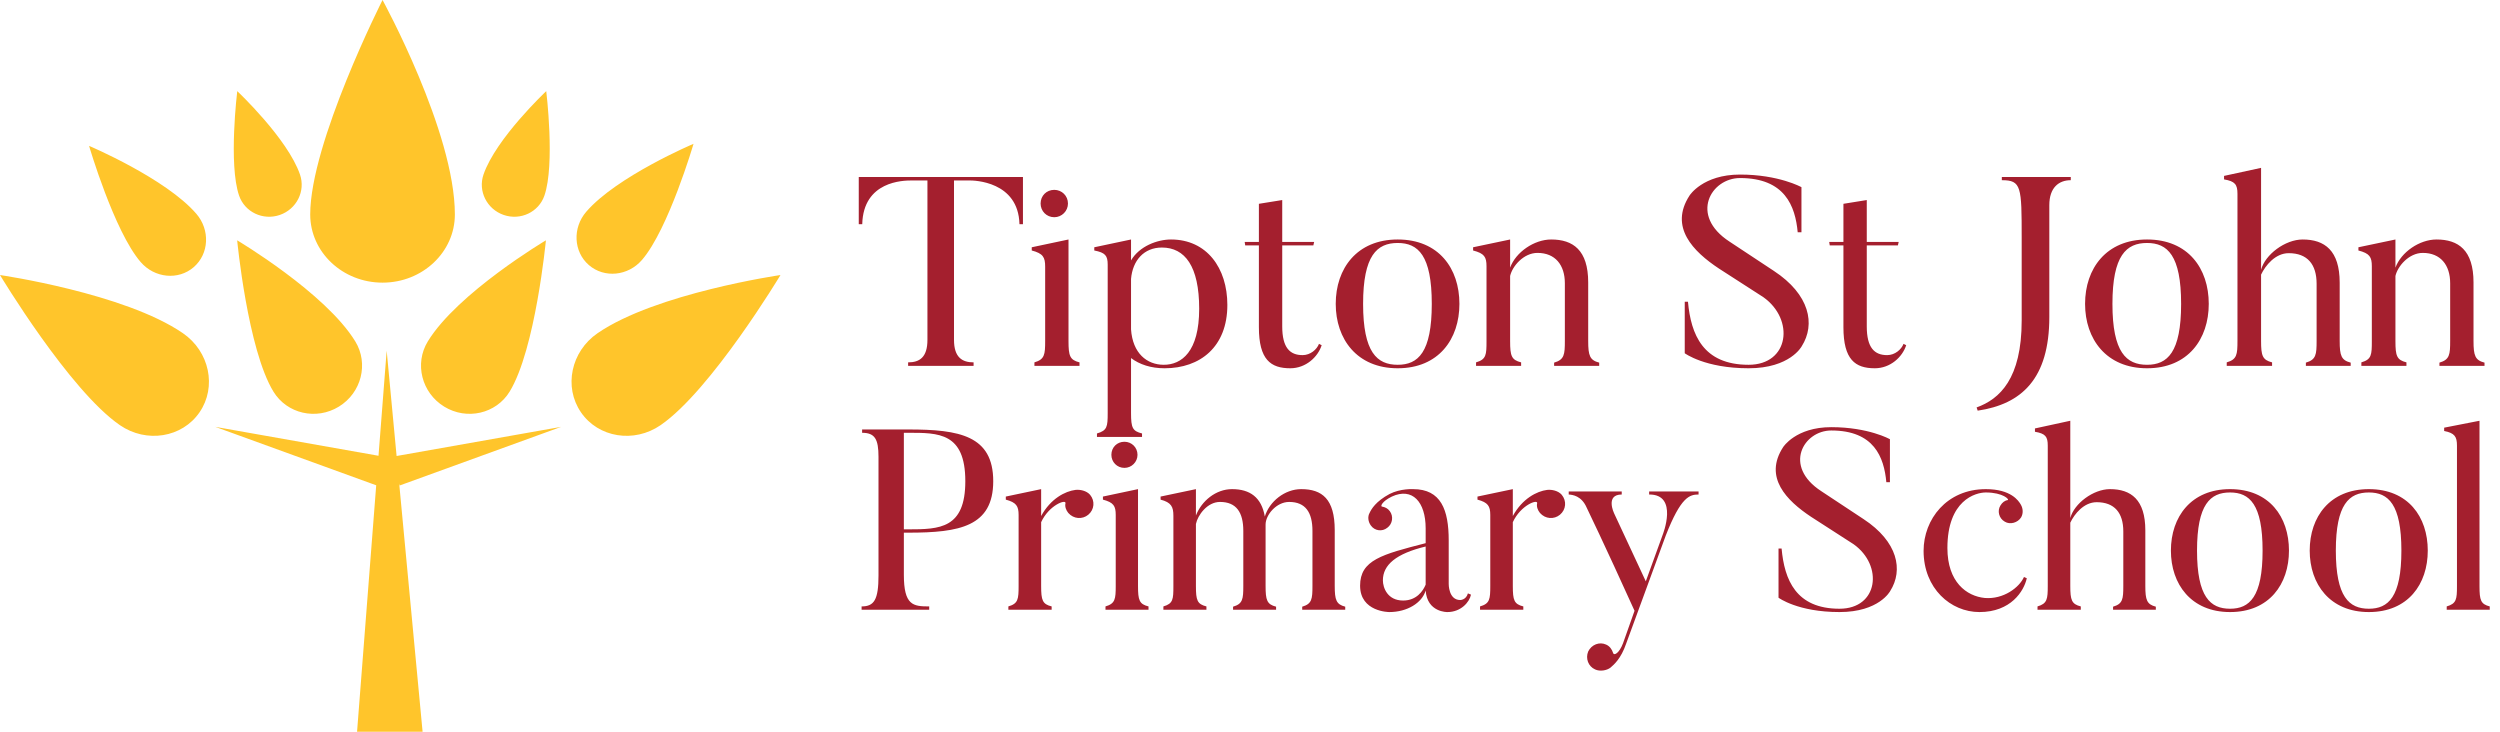
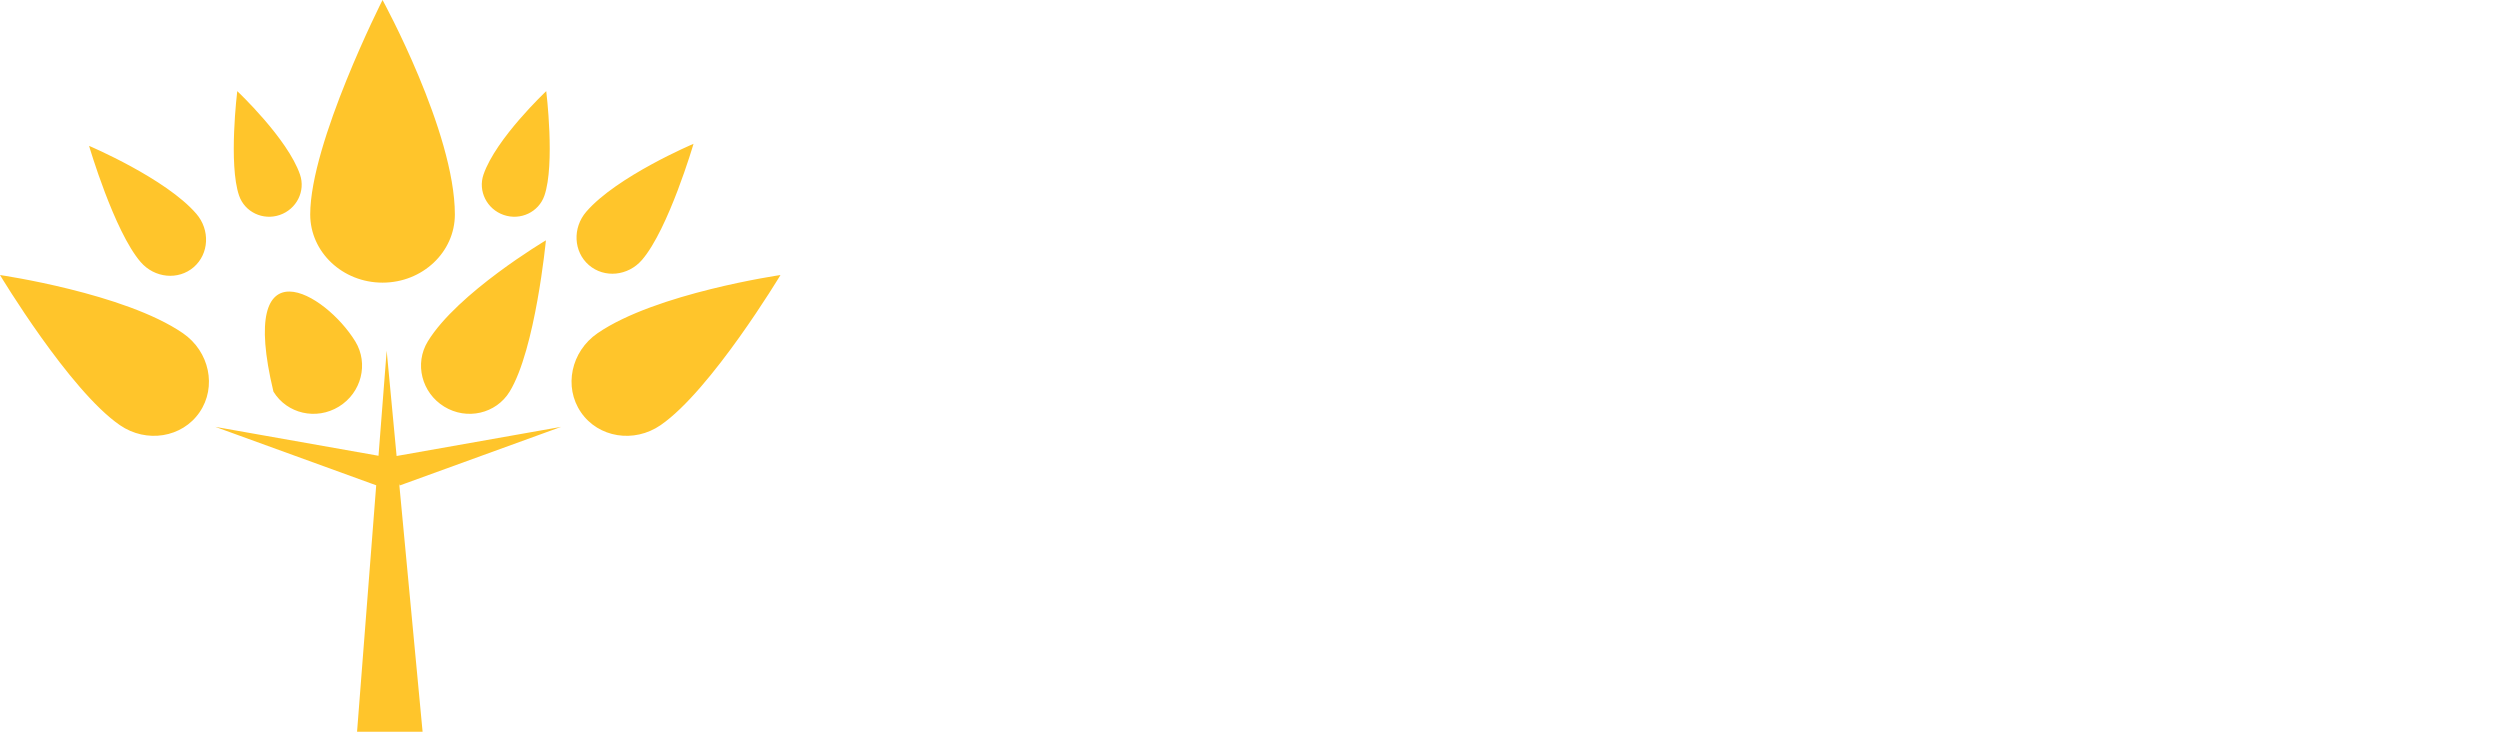
<svg xmlns="http://www.w3.org/2000/svg" width="205" height="60" viewBox="0 0 205 60" fill="none">
-   <path d="M70.418 14.512H83.882V18.384H83.596C83.508 14.842 79.834 14.798 79.526 14.798H78.228V27.866C78.228 29.318 78.91 29.714 79.834 29.714V30H74.466V29.714C75.39 29.714 76.05 29.318 76.05 27.866V14.798H74.752C74.07 14.798 70.792 14.842 70.704 18.384H70.418V14.512ZM86.451 17.812C85.813 17.812 85.329 17.306 85.329 16.69C85.329 16.052 85.813 15.568 86.451 15.568C87.067 15.568 87.573 16.052 87.573 16.69C87.573 17.306 87.067 17.812 86.451 17.812ZM88.519 29.714V30H84.823V29.714C85.659 29.472 85.703 29.076 85.703 27.954V21.86C85.703 21.09 85.527 20.782 84.603 20.54V20.276L87.617 19.638V27.954C87.617 29.186 87.727 29.516 88.519 29.714ZM98.333 25.314C98.333 21.838 97.167 20.298 95.275 20.298C93.801 20.298 92.877 21.354 92.745 22.872V27.008C92.877 28.966 94.043 29.912 95.429 29.912C96.881 29.912 98.333 28.856 98.333 25.314ZM100.643 25.006C100.643 28.438 98.421 30.198 95.495 30.198C94.373 30.198 93.449 29.89 92.745 29.362V33.872C92.745 35.104 92.877 35.346 93.647 35.544V35.83H89.951V35.544C90.787 35.302 90.831 34.994 90.831 33.872V21.706C90.831 20.958 90.633 20.716 89.731 20.54V20.276L92.745 19.638V21.354C93.427 20.188 94.901 19.638 96.023 19.638C98.949 19.638 100.643 21.97 100.643 25.006ZM108.157 28.196L108.377 28.306C108.069 29.274 107.079 30.198 105.803 30.198C104.197 30.198 103.229 29.494 103.229 26.832V20.122H102.107L102.063 19.836H103.229V16.712L105.143 16.404V19.836H107.761L107.695 20.122H105.143V26.766C105.143 28.526 105.781 29.12 106.815 29.12C107.453 29.12 107.981 28.658 108.157 28.196ZM117.406 24.918C117.406 20.936 116.284 19.924 114.612 19.924C112.918 19.924 111.774 20.936 111.774 24.918C111.774 28.9 112.918 29.912 114.612 29.912C116.284 29.912 117.406 28.9 117.406 24.918ZM119.672 24.918C119.672 27.8 117.978 30.198 114.612 30.198C111.268 30.198 109.53 27.8 109.53 24.918C109.53 22.014 111.268 19.638 114.612 19.638C117.978 19.638 119.672 22.014 119.672 24.918ZM131.134 29.736V30H127.438V29.736C128.274 29.494 128.318 29.076 128.318 27.954V23.224C128.318 21.728 127.526 20.738 126.074 20.738C124.93 20.738 124.006 21.838 123.83 22.63V27.976C123.83 29.186 123.94 29.516 124.732 29.714V30H121.036V29.714C121.872 29.472 121.894 29.098 121.894 27.976V21.838C121.894 21.068 121.718 20.782 120.794 20.54V20.276L123.83 19.638V21.948C124.292 20.672 125.81 19.638 127.196 19.638C128.978 19.638 130.232 20.496 130.232 23.158V27.954C130.232 29.164 130.364 29.538 131.134 29.736ZM147.741 28.394C147.741 28.394 146.795 30.198 143.385 30.198C139.799 30.198 138.149 28.966 138.149 28.966V24.742H138.413C138.655 27.426 139.645 29.912 143.385 29.912C146.729 29.912 147.169 26.194 144.595 24.368L140.943 22.014C138.853 20.628 136.851 18.626 138.545 16.03C138.545 16.03 139.623 14.314 142.681 14.314C145.871 14.314 147.719 15.348 147.719 15.348V19.044H147.411C147.213 16.888 146.355 14.6 142.681 14.6C140.305 14.6 138.501 17.658 141.823 19.814L145.453 22.212C148.401 24.148 148.885 26.59 147.741 28.394ZM156.089 28.196L156.309 28.306C156.001 29.274 155.011 30.198 153.735 30.198C152.129 30.198 151.161 29.494 151.161 26.832V20.122H150.039L149.995 19.836H151.161V16.712L153.075 16.404V19.836H155.693L155.627 20.122H153.075V26.766C153.075 28.526 153.713 29.12 154.747 29.12C155.385 29.12 155.913 28.658 156.089 28.196ZM164.15 14.512H169.804V14.776C168.814 14.776 168.044 15.392 168.044 16.822V25.996C168.044 31.078 165.756 33.146 162.17 33.674L162.082 33.41C163.974 32.728 165.778 31.056 165.778 26.282V19.506C165.778 15.304 165.756 14.776 164.15 14.776V14.512ZM178.852 24.918C178.852 20.936 177.73 19.924 176.058 19.924C174.364 19.924 173.22 20.936 173.22 24.918C173.22 28.9 174.364 29.912 176.058 29.912C177.73 29.912 178.852 28.9 178.852 24.918ZM181.118 24.918C181.118 27.8 179.424 30.198 176.058 30.198C172.714 30.198 170.976 27.8 170.976 24.918C170.976 22.014 172.714 19.638 176.058 19.638C179.424 19.638 181.118 22.014 181.118 24.918ZM192.756 29.736V30H189.082V29.736C189.918 29.494 189.962 29.076 189.962 27.954V23.268C189.962 21.684 189.214 20.76 187.674 20.76C186.574 20.76 185.76 21.772 185.408 22.52V27.954C185.408 29.164 185.518 29.516 186.31 29.714V30H182.592V29.714C183.428 29.472 183.472 29.076 183.472 27.954V15.898C183.472 15.128 183.274 14.864 182.372 14.71V14.424L185.408 13.764V22.124C185.738 20.87 187.388 19.638 188.818 19.638C190.622 19.638 191.854 20.54 191.854 23.18V27.954C191.854 29.164 191.986 29.538 192.756 29.736ZM203.73 29.736V30H200.034V29.736C200.87 29.494 200.914 29.076 200.914 27.954V23.224C200.914 21.728 200.122 20.738 198.67 20.738C197.526 20.738 196.602 21.838 196.426 22.63V27.976C196.426 29.186 196.536 29.516 197.328 29.714V30H193.632V29.714C194.468 29.472 194.49 29.098 194.49 27.976V21.838C194.49 21.068 194.314 20.782 193.39 20.54V20.276L196.426 19.638V21.948C196.888 20.672 198.406 19.638 199.792 19.638C201.574 19.638 202.828 20.496 202.828 23.158V27.954C202.828 29.164 202.96 29.538 203.73 29.736ZM74.116 43.406H74.494C77.056 43.406 79.156 43.343 79.156 39.458C79.156 35.468 76.951 35.489 74.494 35.489H74.116V43.406ZM74.116 43.679V47.123C74.116 49.643 74.872 49.727 76.195 49.727V50H70.651V49.727C71.68 49.727 72.037 49.181 72.037 47.186V37.463C72.037 36.014 71.743 35.489 70.693 35.489V35.216H74.494C78.673 35.216 81.445 35.72 81.445 39.458C81.445 43.175 78.673 43.679 74.494 43.679H74.116ZM88.188 40.172C88.566 40.13 89.091 40.235 89.385 40.571C89.805 41.075 89.742 41.789 89.238 42.209C88.755 42.608 88.041 42.566 87.6 42.062C87.411 41.831 87.306 41.537 87.369 41.264C87.432 40.907 86.025 41.411 85.374 42.818V48.047C85.374 49.223 85.479 49.538 86.235 49.727V50H82.686V49.727C83.484 49.496 83.526 49.139 83.526 48.047V42.23C83.526 41.495 83.337 41.201 82.476 40.97V40.718L85.374 40.109V42.314C86.151 40.886 87.348 40.277 88.188 40.172ZM92.204 38.366C91.595 38.366 91.133 37.883 91.133 37.295C91.133 36.686 91.595 36.224 92.204 36.224C92.792 36.224 93.275 36.686 93.275 37.295C93.275 37.883 92.792 38.366 92.204 38.366ZM94.178 49.727V50H90.65V49.727C91.448 49.496 91.49 49.118 91.49 48.047V42.23C91.49 41.495 91.322 41.201 90.44 40.97V40.718L93.317 40.109V48.047C93.317 49.223 93.422 49.538 94.178 49.727ZM110.309 49.748V50H106.781V49.748C107.579 49.517 107.621 49.118 107.621 48.047V43.532C107.621 42.02 107.054 41.159 105.71 41.159C104.66 41.159 103.778 42.23 103.778 43.007C103.778 43.154 103.778 43.322 103.778 43.511V48.047C103.778 49.202 103.883 49.559 104.639 49.748V50H101.111V49.748C101.909 49.517 101.951 49.118 101.951 48.047V43.532C101.951 42.02 101.384 41.159 100.04 41.159C98.99 41.159 98.213 42.251 98.066 42.965V48.068C98.066 49.223 98.171 49.538 98.927 49.727V50H95.398V49.727C96.197 49.496 96.218 49.139 96.218 48.068V42.293C96.218 41.558 96.049 41.201 95.168 40.97V40.718L98.066 40.109V42.272C98.528 41.075 99.704 40.109 101.027 40.109C102.497 40.109 103.442 40.781 103.715 42.356C104.093 41.117 105.353 40.109 106.697 40.109C108.419 40.109 109.448 40.928 109.448 43.469V48.047C109.448 49.202 109.574 49.559 110.309 49.748ZM116.904 44.813C114.468 45.401 113.397 46.325 113.397 47.585C113.397 48.194 113.775 49.244 115.056 49.244C116.169 49.244 116.694 48.446 116.904 47.942C116.904 47.921 116.904 44.813 116.904 44.813ZM119.739 49.202C119.739 49.202 120.222 49.202 120.369 48.656L120.621 48.761C120.495 49.391 119.781 50.189 118.689 50.189C118.689 50.189 117.03 50.231 116.904 48.425C116.61 49.433 115.392 50.189 113.922 50.189C113.922 50.189 111.528 50.189 111.528 48.026C111.528 45.926 113.313 45.464 116.904 44.54V43.322C116.904 41.159 115.812 39.941 114.132 40.718C113.313 41.117 113.187 41.516 113.313 41.537C113.565 41.579 113.796 41.684 113.964 41.915C114.279 42.335 114.195 42.965 113.754 43.28C113.334 43.616 112.725 43.532 112.41 43.091C112.179 42.776 112.137 42.356 112.305 42.062C112.452 41.747 112.809 41.117 113.943 40.508C114.846 40.046 115.875 40.109 115.875 40.109C118.164 40.109 118.794 41.81 118.794 44.309V47.879C118.794 47.879 118.773 49.202 119.739 49.202ZM126.865 40.172C127.243 40.13 127.768 40.235 128.062 40.571C128.482 41.075 128.419 41.789 127.915 42.209C127.432 42.608 126.718 42.566 126.277 42.062C126.088 41.831 125.983 41.537 126.046 41.264C126.109 40.907 124.702 41.411 124.051 42.818V48.047C124.051 49.223 124.156 49.538 124.912 49.727V50H121.363V49.727C122.161 49.496 122.203 49.139 122.203 48.047V42.23C122.203 41.495 122.014 41.201 121.153 40.97V40.718L124.051 40.109V42.314C124.828 40.886 126.025 40.277 126.865 40.172ZM135.229 40.298H139.282V40.55C138.547 40.55 137.833 40.739 136.594 43.91L133.339 52.793C132.919 54.011 132.352 54.494 132.058 54.746C131.764 54.977 131.197 55.082 130.798 54.893C130.231 54.641 130 53.99 130.231 53.423C130.504 52.856 131.155 52.604 131.701 52.856C131.995 52.982 132.184 53.255 132.268 53.528C132.352 53.822 132.793 53.528 133.087 52.751L134.032 50.084C131.533 44.561 130.105 41.621 130.105 41.621C129.685 40.655 128.95 40.571 128.635 40.55V40.298H132.982V40.55C131.617 40.55 132.352 42.083 132.352 42.083L134.956 47.669L136.342 43.847C136.342 43.847 137.665 40.529 135.229 40.55V40.298ZM154.995 48.467C154.995 48.467 154.092 50.189 150.837 50.189C147.414 50.189 145.839 49.013 145.839 49.013V44.981H146.091C146.322 47.543 147.267 49.916 150.837 49.916C154.029 49.916 154.449 46.367 151.992 44.624L148.506 42.377C146.511 41.054 144.6 39.143 146.217 36.665C146.217 36.665 147.246 35.027 150.165 35.027C153.21 35.027 154.974 36.014 154.974 36.014V39.542H154.68C154.491 37.484 153.672 35.3 150.165 35.3C147.897 35.3 146.175 38.219 149.346 40.277L152.811 42.566C155.625 44.414 156.087 46.745 154.995 48.467ZM165.966 47.312L166.197 47.417C165.966 48.467 164.895 50.189 162.312 50.189C159.96 50.189 157.734 48.257 157.734 45.17C157.734 42.587 159.624 40.109 162.837 40.109C164.895 40.109 165.525 41.054 165.714 41.39C165.882 41.684 165.924 42.083 165.735 42.419C165.462 42.86 164.832 43.049 164.391 42.776C163.908 42.503 163.761 41.894 164.034 41.453C164.181 41.201 164.412 41.033 164.622 41.012C164.811 40.97 164.244 40.382 162.837 40.382C161.997 40.382 159.687 41.012 159.687 44.939C159.687 47.732 161.262 48.887 162.753 49.034C164.286 49.16 165.588 48.173 165.966 47.312ZM176.778 49.748V50H173.271V49.748C174.069 49.517 174.111 49.118 174.111 48.047V43.574C174.111 42.062 173.397 41.18 171.927 41.18C170.877 41.18 170.1 42.146 169.764 42.86V48.047C169.764 49.202 169.869 49.538 170.625 49.727V50H167.076V49.727C167.874 49.496 167.916 49.118 167.916 48.047V36.539C167.916 35.804 167.727 35.552 166.866 35.405V35.132L169.764 34.502V42.482C170.079 41.285 171.654 40.109 173.019 40.109C174.741 40.109 175.917 40.97 175.917 43.49V48.047C175.917 49.202 176.043 49.559 176.778 49.748ZM185.532 45.149C185.532 41.348 184.461 40.382 182.865 40.382C181.248 40.382 180.156 41.348 180.156 45.149C180.156 48.95 181.248 49.916 182.865 49.916C184.461 49.916 185.532 48.95 185.532 45.149ZM187.695 45.149C187.695 47.9 186.078 50.189 182.865 50.189C179.673 50.189 178.014 47.9 178.014 45.149C178.014 42.377 179.673 40.109 182.865 40.109C186.078 40.109 187.695 42.377 187.695 45.149ZM196.914 45.149C196.914 41.348 195.843 40.382 194.247 40.382C192.63 40.382 191.538 41.348 191.538 45.149C191.538 48.95 192.63 49.916 194.247 49.916C195.843 49.916 196.914 48.95 196.914 45.149ZM199.077 45.149C199.077 47.9 197.46 50.189 194.247 50.189C191.055 50.189 189.396 47.9 189.396 45.149C189.396 42.377 191.055 40.109 194.247 40.109C197.46 40.109 199.077 42.377 199.077 45.149ZM204.159 49.727V50H200.63V49.727C201.429 49.496 201.471 49.139 201.471 48.068V36.539C201.471 35.804 201.282 35.51 200.421 35.342V35.069L203.319 34.502V48.068C203.319 49.223 203.424 49.538 204.159 49.727Z" fill="#A41F2E" />
-   <path fill-rule="evenodd" clip-rule="evenodd" d="M48.288 21.736C47.027 20.644 46.931 18.686 48.074 17.361C50.58 14.457 56.87 11.792 56.87 11.792C56.87 11.792 54.816 18.796 52.642 21.315C51.499 22.64 49.55 22.828 48.288 21.736ZM48.999 27.324C53.777 24.037 64 22.553 64 22.553C64 22.553 58.314 32.012 54.168 34.863C51.989 36.362 49.065 35.89 47.638 33.808C46.21 31.726 46.819 28.823 48.999 27.324ZM32.733 39.646L34.652 60H29.279L30.849 39.794L17.653 35.002L31.038 37.373L31.707 28.757L32.521 37.392L46.014 35.002L32.778 39.808L32.733 39.646ZM41.303 17.626C39.923 17.15 39.181 15.669 39.646 14.316C40.665 11.351 44.792 7.474 44.792 7.474C44.792 7.474 45.526 13.467 44.642 16.039C44.177 17.391 42.682 18.102 41.303 17.626ZM41.791 32.113C40.68 33.929 38.277 34.48 36.424 33.343C34.571 32.206 33.969 29.812 35.08 27.995C37.516 24.013 44.765 19.706 44.765 19.706C44.765 19.706 43.905 28.658 41.791 32.113ZM31.368 23.177C28.093 23.177 25.438 20.674 25.438 17.587C25.438 11.716 31.368 0 31.368 0C31.368 0 37.299 10.819 37.299 17.587C37.299 20.674 34.644 23.177 31.368 23.177ZM29.133 27.995C30.244 29.812 29.642 32.206 27.788 33.343C25.935 34.48 23.532 33.929 22.422 32.113C20.308 28.658 19.448 19.706 19.448 19.706C19.448 19.706 26.697 24.013 29.133 27.995ZM22.944 17.626C21.564 18.102 20.069 17.391 19.605 16.039C18.721 13.467 19.455 7.474 19.455 7.474C19.455 7.474 23.581 11.351 24.601 14.316C25.065 15.669 24.324 17.15 22.944 17.626ZM9.832 34.863C5.686 32.012 0 22.553 0 22.553C0 22.553 10.222 24.037 15.001 27.324C17.18 28.823 17.79 31.726 16.363 33.808C14.935 35.89 12.011 36.362 9.832 34.863ZM11.532 21.485C9.358 18.965 7.304 11.961 7.304 11.961C7.304 11.961 13.593 14.626 16.099 17.53C17.242 18.855 17.147 20.814 15.886 21.906C14.624 22.998 12.675 22.81 11.532 21.485Z" fill="#FFC52B" />
+   <path fill-rule="evenodd" clip-rule="evenodd" d="M48.288 21.736C47.027 20.644 46.931 18.686 48.074 17.361C50.58 14.457 56.87 11.792 56.87 11.792C56.87 11.792 54.816 18.796 52.642 21.315C51.499 22.64 49.55 22.828 48.288 21.736ZM48.999 27.324C53.777 24.037 64 22.553 64 22.553C64 22.553 58.314 32.012 54.168 34.863C51.989 36.362 49.065 35.89 47.638 33.808C46.21 31.726 46.819 28.823 48.999 27.324ZM32.733 39.646L34.652 60H29.279L30.849 39.794L17.653 35.002L31.038 37.373L31.707 28.757L32.521 37.392L46.014 35.002L32.778 39.808L32.733 39.646ZM41.303 17.626C39.923 17.15 39.181 15.669 39.646 14.316C40.665 11.351 44.792 7.474 44.792 7.474C44.792 7.474 45.526 13.467 44.642 16.039C44.177 17.391 42.682 18.102 41.303 17.626ZM41.791 32.113C40.68 33.929 38.277 34.48 36.424 33.343C34.571 32.206 33.969 29.812 35.08 27.995C37.516 24.013 44.765 19.706 44.765 19.706C44.765 19.706 43.905 28.658 41.791 32.113ZM31.368 23.177C28.093 23.177 25.438 20.674 25.438 17.587C25.438 11.716 31.368 0 31.368 0C31.368 0 37.299 10.819 37.299 17.587C37.299 20.674 34.644 23.177 31.368 23.177ZM29.133 27.995C30.244 29.812 29.642 32.206 27.788 33.343C25.935 34.48 23.532 33.929 22.422 32.113C19.448 19.706 26.697 24.013 29.133 27.995ZM22.944 17.626C21.564 18.102 20.069 17.391 19.605 16.039C18.721 13.467 19.455 7.474 19.455 7.474C19.455 7.474 23.581 11.351 24.601 14.316C25.065 15.669 24.324 17.15 22.944 17.626ZM9.832 34.863C5.686 32.012 0 22.553 0 22.553C0 22.553 10.222 24.037 15.001 27.324C17.18 28.823 17.79 31.726 16.363 33.808C14.935 35.89 12.011 36.362 9.832 34.863ZM11.532 21.485C9.358 18.965 7.304 11.961 7.304 11.961C7.304 11.961 13.593 14.626 16.099 17.53C17.242 18.855 17.147 20.814 15.886 21.906C14.624 22.998 12.675 22.81 11.532 21.485Z" fill="#FFC52B" />
</svg>